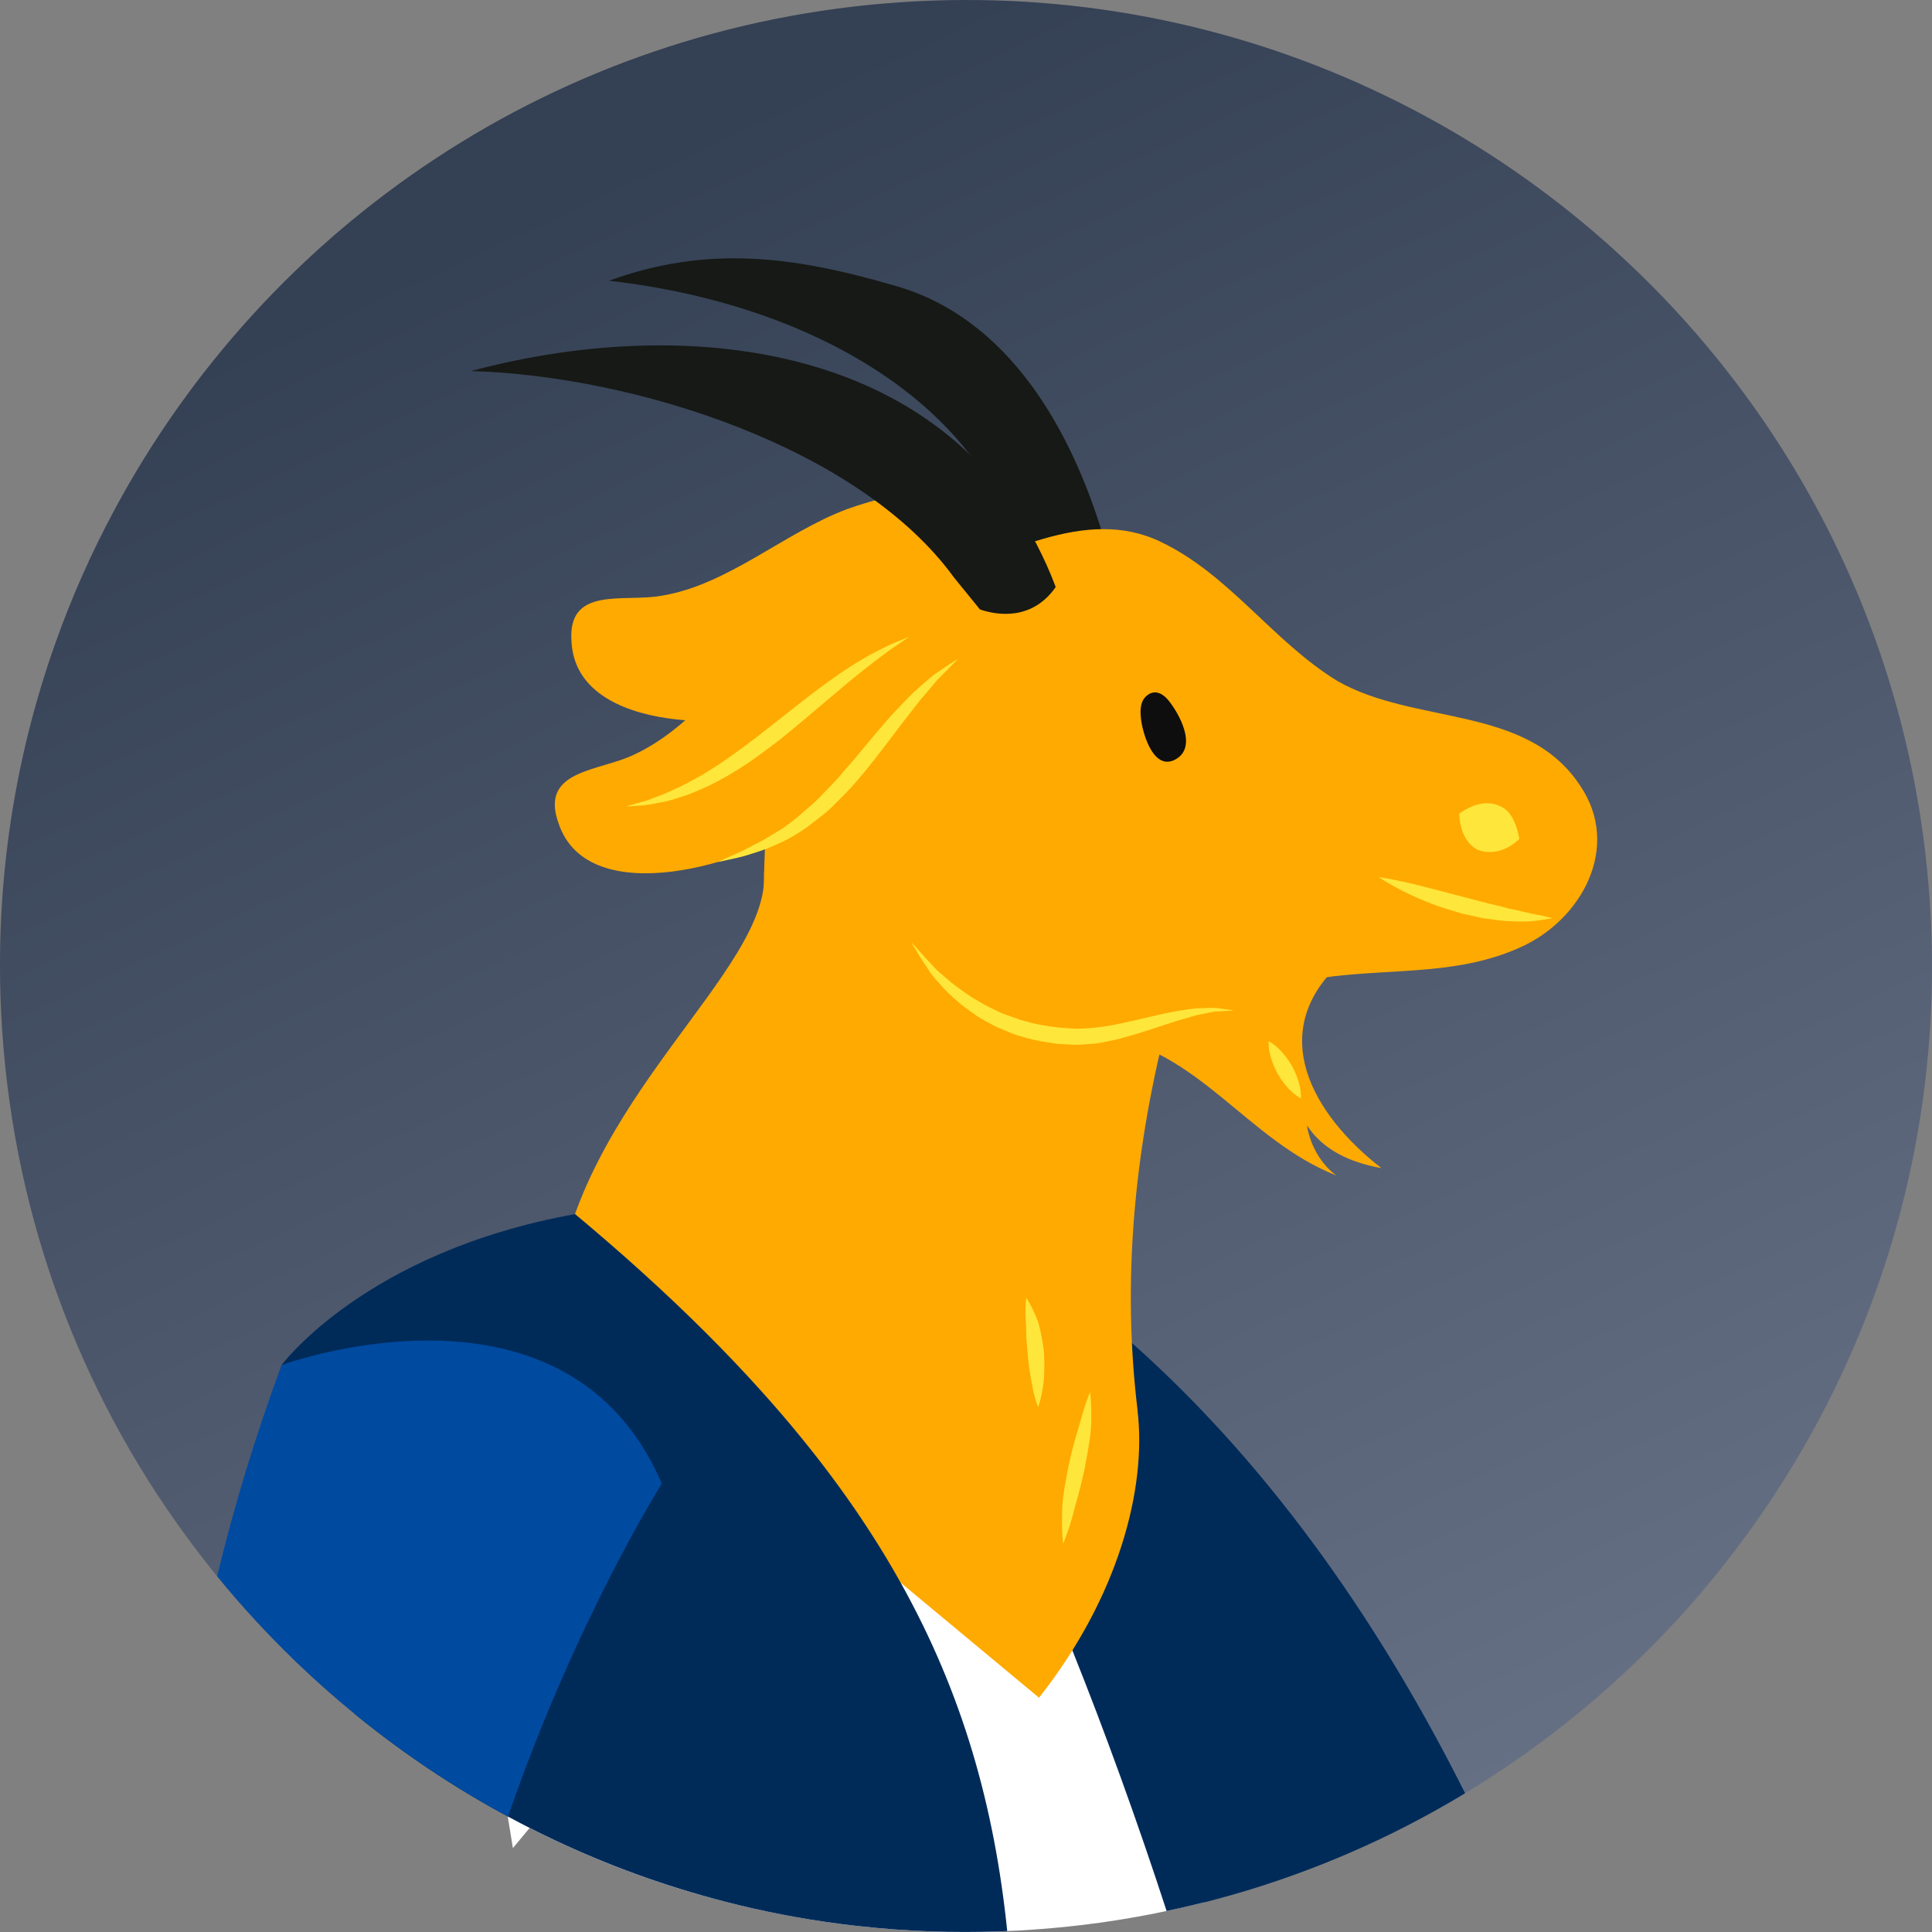
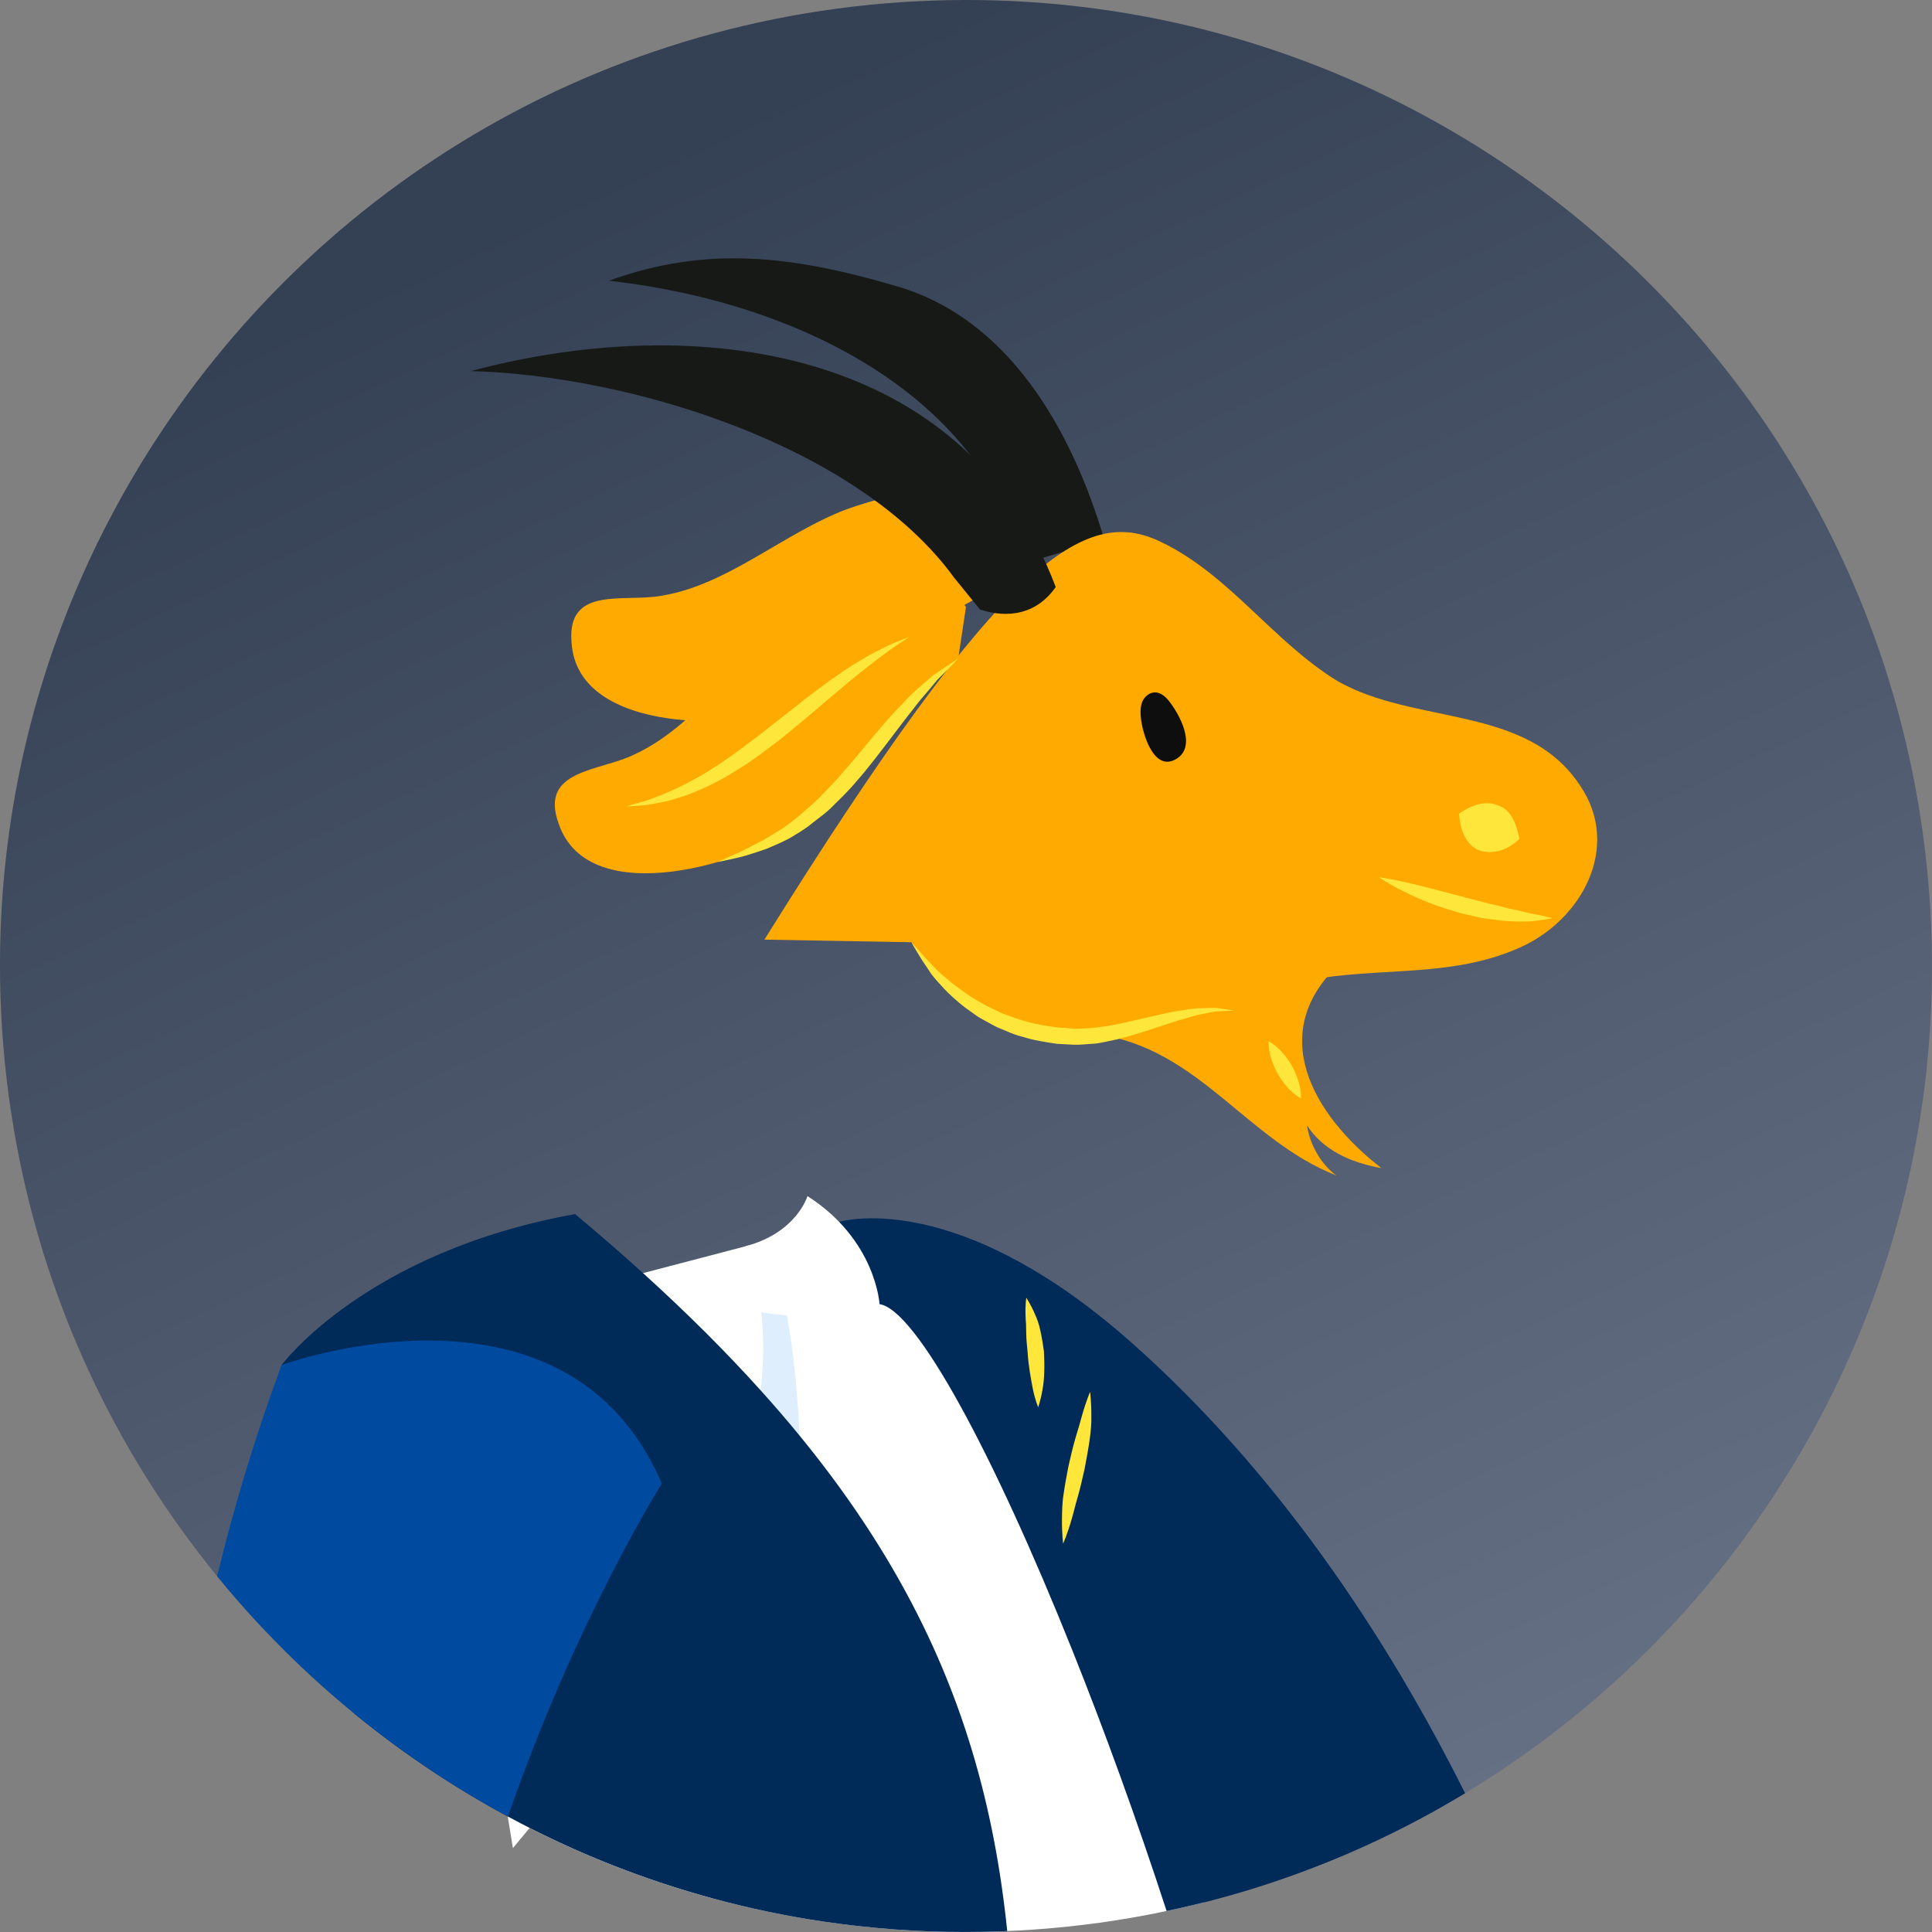
<svg xmlns="http://www.w3.org/2000/svg" width="80" height="80" viewBox="0 0 80 80" fill="none">
  <rect x="0" y="0" width="80" height="80" fill="#808080" stroke="none" />
  <g clip-path="url(#clip0_4888_37259)">
    <path d="M71.934 64.086C70.995 65.332 69.984 66.521 68.908 67.647C67.502 69.118 65.984 70.481 64.365 71.725C64.198 71.855 64.028 71.982 63.861 72.107C63.709 72.219 63.559 72.331 63.407 72.441C63.057 72.694 62.702 72.941 62.343 73.183C61.794 73.552 61.237 73.912 60.667 74.254C59.112 75.196 57.486 76.035 55.795 76.761C54.537 77.301 53.243 77.78 51.922 78.192C51.887 78.202 51.852 78.212 51.82 78.225C51.291 78.387 50.759 78.539 50.219 78.682C50.097 78.714 49.977 78.744 49.855 78.774C49.815 78.784 49.772 78.794 49.732 78.804C49.26 78.921 48.786 79.031 48.306 79.131C46.484 79.518 44.611 79.78 42.696 79.908C42.366 79.93 42.034 79.95 41.707 79.96C41.609 79.968 41.514 79.97 41.417 79.973C40.451 80.008 39.492 80.008 38.54 79.975C37.566 79.94 36.603 79.87 35.649 79.765C35.139 79.713 34.635 79.648 34.13 79.573C32.555 79.343 31.009 79.016 29.496 78.604C27.079 77.947 24.746 77.069 22.526 75.985C22.327 75.89 22.129 75.79 21.932 75.69C21.817 75.633 21.702 75.573 21.587 75.513C21.403 75.418 21.218 75.32 21.036 75.221C21.031 75.218 21.028 75.218 21.026 75.213C20.841 75.116 20.656 75.013 20.471 74.911C19.183 74.189 17.937 73.398 16.741 72.541C16.646 72.474 16.551 72.406 16.456 72.336C15.854 71.897 15.265 71.442 14.688 70.971C14.501 70.816 14.313 70.658 14.126 70.501C13.02 69.565 11.966 68.566 10.967 67.512C10.852 67.395 10.742 67.277 10.633 67.157C10.066 66.546 9.519 65.916 8.992 65.27C8.518 64.69 8.063 64.099 7.624 63.494C3.341 57.611 0.617 50.492 0.092 42.696C-0.29 37.047 0.522 31.593 2.31 26.582C2.981 24.697 3.793 22.874 4.732 21.126C11.025 9.389 23.038 1.056 37.304 0.092C51.226 -0.846 63.966 5.454 71.834 15.779C72.339 16.439 72.821 17.113 73.283 17.805C77.038 23.425 79.418 30.075 79.907 37.304C80.582 47.295 77.528 56.677 71.934 64.086Z" fill="url(#paint0_linear_4888_37259)" />
    <path d="M34.13 79.573C32.555 79.343 31.009 79.016 29.496 78.604C27.079 77.947 24.746 77.068 22.526 75.985C22.327 75.89 22.129 75.79 21.932 75.69C21.7 75.972 21.468 76.252 21.238 76.526L21.028 75.238V75.213L17.954 56.45L19.47 57.239C19.75 57.022 20.229 56.455 20.756 55.833C21.565 54.882 22.494 53.8 23.018 53.663L26.627 52.717L30.759 51.635L30.867 51.608L30.922 51.593L34.63 50.621C34.715 50.661 34.802 50.704 34.89 50.749C37.614 52.142 41.182 55.723 43.128 60.81C43.4 61.519 43.682 62.258 43.972 63.027C44.037 63.197 44.102 63.367 44.166 63.539C44.546 64.545 44.943 65.592 45.345 66.668C46.803 70.546 48.382 74.791 49.855 78.774C49.815 78.784 49.773 78.794 49.733 78.804C49.261 78.921 48.786 79.031 48.307 79.131C46.484 79.518 44.611 79.78 42.696 79.908C42.366 79.93 42.034 79.95 41.707 79.96C41.609 79.968 41.514 79.97 41.417 79.972C40.451 80.007 39.492 80.007 38.54 79.975C37.567 79.94 36.603 79.87 35.649 79.765C35.139 79.713 34.635 79.648 34.13 79.573Z" fill="white" />
    <path d="M60.667 74.254C59.112 75.195 57.486 76.035 55.795 76.761C54.537 77.301 53.243 77.78 51.922 78.192C51.888 78.202 51.852 78.212 51.82 78.225C51.291 78.387 50.759 78.539 50.219 78.681C50.097 78.714 49.977 78.744 49.855 78.774C49.815 78.784 49.773 78.794 49.733 78.804C49.261 78.921 48.786 79.031 48.307 79.131C47.063 75.315 45.727 71.642 44.404 68.338C41.127 60.153 37.931 54.225 36.42 54.002L34.63 50.621C34.63 50.621 34.667 50.609 34.742 50.592C35.504 50.399 40.096 49.593 46.871 55.611H46.873C52.861 60.934 57.344 67.627 60.667 74.254Z" fill="#002B59" />
    <g style="mix-blend-mode:color-burn">
      <path d="M33.147 62.086C33.084 66.671 32.32 72.741 29.496 78.604C27.079 77.947 24.746 77.068 22.526 75.985C22.327 75.89 22.129 75.79 21.932 75.69C25.643 71.178 29.491 65.727 30.972 60.275C31.214 59.371 31.394 58.47 31.499 57.574C31.581 56.862 31.616 56.155 31.596 55.453C31.586 55.081 31.561 54.712 31.521 54.345L32.587 54.475C32.587 54.475 32.617 54.622 32.662 54.902C32.782 55.628 33.012 57.244 33.107 59.444C33.144 60.25 33.162 61.137 33.147 62.086Z" fill="#DFEEFD" />
    </g>
-     <path d="M32.827 54.672C32.383 55.428 31.409 55.683 30.65 55.241L27.166 53.201L30.66 51.678C30.792 51.62 30.932 51.583 31.077 51.568L34.87 51.188L32.83 54.672H32.827Z" fill="#0051A8" />
    <path d="M30.864 51.605L36.42 54.002C36.42 54.002 36.278 51.348 33.436 49.528C33.436 49.528 32.987 51.051 30.864 51.605Z" fill="white" />
    <path d="M42.294 22.362C41.18 19.507 37.402 20.247 35.062 21.086C32.468 22.062 30.158 24.207 27.418 24.664C25.855 24.961 23.48 24.23 23.665 26.582C23.885 30.505 30.949 30.215 33.284 29.244C36.271 28.128 38.436 25.461 41.422 24.344L42.294 22.359V22.362Z" fill="#FFAA01" />
    <path d="M45.727 22.347C44.389 17.827 41.774 13.14 37.015 11.819C32.832 10.6 29.286 10.148 25.216 11.624C33.551 12.57 40.783 16.711 42.339 23.348L45.727 22.344V22.347Z" fill="#161915" />
-     <path d="M31.653 38.908C31.534 33.614 31.636 26.307 38.211 24.135C41.535 23.036 44.938 20.926 48.064 22.437C50.904 23.79 52.694 26.549 55.373 28.195C58.6 30.043 63.214 29.164 65.429 32.53C67.155 35.065 65.497 38.114 62.91 39.247C60.43 40.346 57.925 40.114 55.216 40.426C49.35 41.187 43.872 45.732 38.733 40.308C38.376 39.926 38.131 39.512 37.741 39.017L31.653 38.908Z" fill="#FFAA01" />
+     <path d="M31.653 38.908C41.535 23.036 44.938 20.926 48.064 22.437C50.904 23.79 52.694 26.549 55.373 28.195C58.6 30.043 63.214 29.164 65.429 32.53C67.155 35.065 65.497 38.114 62.91 39.247C60.43 40.346 57.925 40.114 55.216 40.426C49.35 41.187 43.872 45.732 38.733 40.308C38.376 39.926 38.131 39.512 37.741 39.017L31.653 38.908Z" fill="#FFAA01" />
    <path d="M45.447 42.831C49.643 43.417 51.62 47.218 55.341 48.676C54.729 48.249 54.24 47.42 54.12 46.601C54.787 47.623 55.915 48.139 57.201 48.369C54.357 46.167 52.367 42.733 55.533 39.846L54.804 37.382L46.773 38.66L44.421 39.357L45.45 42.831H45.447Z" fill="#FFAA01" />
    <path d="M39.504 23.915C35.586 18.521 26.245 15.552 19.497 15.365C28.862 12.865 39.951 14.363 43.715 24.307C42.756 25.683 41.337 25.495 40.578 25.236L39.504 23.915Z" fill="#161915" />
    <path d="M39.999 25.133C38.178 22.669 34.725 24.374 32.687 25.795C30.437 27.418 28.772 30.093 26.247 31.251C24.816 31.948 22.332 31.863 23.126 34.086C24.367 37.814 31.107 35.684 33.107 34.136C35.696 32.278 37.087 29.134 39.677 27.276L39.999 25.133Z" fill="#FFAA01" />
    <path d="M25.925 33.394C25.925 33.394 26.132 33.326 26.497 33.227C26.682 33.184 26.901 33.112 27.139 33.012C27.381 32.924 27.651 32.817 27.938 32.677C28.23 32.555 28.532 32.385 28.849 32.213C29.169 32.045 29.486 31.823 29.823 31.616C30.48 31.171 31.162 30.662 31.833 30.13C32.51 29.603 33.177 29.059 33.828 28.572C34.483 28.087 35.104 27.645 35.674 27.321C35.951 27.146 36.218 27.009 36.458 26.891C36.695 26.769 36.902 26.669 37.08 26.599C37.432 26.452 37.634 26.377 37.634 26.377C37.634 26.377 37.457 26.507 37.142 26.714C36.825 26.916 36.398 27.246 35.891 27.64C34.875 28.425 33.606 29.576 32.248 30.662C31.898 30.924 31.556 31.191 31.201 31.436C30.854 31.691 30.485 31.906 30.135 32.12C29.776 32.323 29.424 32.515 29.074 32.662C28.727 32.817 28.395 32.949 28.075 33.039C27.765 33.152 27.463 33.212 27.199 33.257C26.934 33.311 26.707 33.346 26.517 33.356C26.14 33.386 25.92 33.394 25.92 33.394H25.925Z" fill="#FFE63A" />
    <path d="M60.418 33.699C60.418 33.699 60.493 33.639 60.61 33.569C60.727 33.496 60.882 33.416 61.052 33.354C61.392 33.229 61.771 33.224 62.076 33.367C62.36 33.464 62.575 33.716 62.712 34.041C62.78 34.203 62.832 34.37 62.865 34.505C62.897 34.638 62.912 34.737 62.912 34.737C62.912 34.737 62.847 34.807 62.74 34.89C62.633 34.975 62.485 35.069 62.315 35.147C61.976 35.302 61.554 35.327 61.204 35.197C60.897 35.052 60.667 34.752 60.55 34.41C60.493 34.238 60.458 34.068 60.44 33.931C60.423 33.796 60.423 33.699 60.423 33.699H60.418Z" fill="#FFE63A" />
    <path d="M57.099 36.321C57.099 36.321 57.573 36.386 58.253 36.543C58.592 36.62 58.984 36.718 59.404 36.828C59.821 36.937 60.263 37.052 60.707 37.17C61.149 37.284 61.591 37.404 62.006 37.499C62.216 37.542 62.413 37.614 62.605 37.647C62.797 37.684 62.98 37.726 63.147 37.769C63.484 37.856 63.769 37.889 63.968 37.941C64.171 37.991 64.286 38.019 64.286 38.019C64.286 38.019 64.171 38.044 63.966 38.076C63.761 38.099 63.464 38.166 63.109 38.156C62.755 38.158 62.335 38.156 61.896 38.086C61.679 38.051 61.444 38.041 61.219 37.981C60.992 37.931 60.762 37.879 60.532 37.826C60.081 37.691 59.626 37.564 59.219 37.397C58.807 37.239 58.432 37.072 58.118 36.91C57.486 36.598 57.096 36.323 57.096 36.323L57.099 36.321Z" fill="#FFE63A" />
-     <path d="M47.103 58.383C46.464 53.099 46.963 47.825 48.244 42.676C48.544 41.472 49.113 32.243 46.576 32.837C46.571 32.837 31.638 36.108 31.638 36.108C31.923 40.211 23.875 45.567 23.016 53.663L43.023 70.299C46.299 66.151 47.495 61.646 47.1 58.383H47.103Z" fill="#FFAA01" />
    <path d="M51.091 41.842C51.091 41.842 50.859 41.862 50.449 41.879C50.244 41.877 50.007 41.954 49.737 41.999C49.47 42.039 49.166 42.161 48.836 42.241C48.174 42.443 47.42 42.723 46.561 42.955C46.351 43.02 46.127 43.068 45.899 43.113C45.672 43.158 45.445 43.218 45.2 43.222C44.956 43.235 44.726 43.27 44.461 43.26L43.767 43.222C43.288 43.153 42.791 43.075 42.341 42.93C42.109 42.875 41.889 42.791 41.674 42.696C41.46 42.606 41.242 42.526 41.047 42.408C40.85 42.296 40.651 42.201 40.468 42.081C40.291 41.956 40.119 41.832 39.951 41.712C39.627 41.46 39.337 41.197 39.092 40.94C38.863 40.681 38.613 40.436 38.471 40.191C38.313 39.954 38.171 39.752 38.066 39.574C37.851 39.225 37.739 39.02 37.739 39.02C37.739 39.02 37.901 39.187 38.168 39.492C38.298 39.647 38.471 39.824 38.665 40.031C38.85 40.254 39.1 40.416 39.357 40.656C39.622 40.87 39.924 41.085 40.243 41.297C40.411 41.395 40.581 41.497 40.755 41.599C40.935 41.694 41.123 41.779 41.31 41.872C41.495 41.971 41.699 42.034 41.902 42.106C42.104 42.181 42.309 42.254 42.521 42.301C42.945 42.431 43.372 42.486 43.809 42.546L44.504 42.596C44.701 42.606 44.933 42.578 45.143 42.571C45.575 42.536 46.007 42.468 46.424 42.376C47.258 42.199 48.052 41.984 48.746 41.864C49.101 41.817 49.41 41.747 49.71 41.749C50.002 41.749 50.257 41.712 50.457 41.749C50.861 41.802 51.091 41.842 51.091 41.842Z" fill="#FFE63A" />
    <path d="M29.723 35.694C29.723 35.694 29.91 35.601 30.245 35.454C30.41 35.377 30.62 35.302 30.842 35.182C31.064 35.065 31.311 34.93 31.586 34.797C31.846 34.638 32.135 34.473 32.425 34.288C32.705 34.083 32.982 33.886 33.274 33.616C33.571 33.364 33.878 33.099 34.136 32.81C34.41 32.53 34.687 32.248 34.947 31.926C35.496 31.321 35.996 30.665 36.515 30.078C36.765 29.778 37.02 29.498 37.272 29.239C37.522 28.977 37.749 28.727 37.994 28.522C38.228 28.31 38.45 28.125 38.645 27.96C38.858 27.815 39.042 27.688 39.192 27.586C39.497 27.383 39.674 27.276 39.674 27.276C39.674 27.276 39.529 27.433 39.275 27.688C39.147 27.815 38.992 27.97 38.815 28.148C38.655 28.342 38.475 28.562 38.273 28.792C38.066 29.017 37.874 29.294 37.651 29.568C37.432 29.843 37.209 30.145 36.975 30.452C36.505 31.067 36.008 31.736 35.452 32.37C35.184 32.69 34.877 32.994 34.572 33.291C34.278 33.609 33.951 33.838 33.644 34.076C33.354 34.323 32.994 34.53 32.68 34.717C32.355 34.89 32.033 35.02 31.743 35.147C31.444 35.254 31.164 35.339 30.919 35.417C30.674 35.496 30.457 35.529 30.28 35.576C29.923 35.656 29.718 35.694 29.718 35.694H29.723Z" fill="#FFE63A" />
    <path d="M47.565 28.749C47.532 28.769 47.5 28.792 47.468 28.822C47.178 29.074 47.21 29.523 47.26 29.865C47.345 30.447 47.79 31.951 48.691 31.436C49.603 30.914 48.809 29.516 48.369 28.984C48.154 28.727 47.862 28.569 47.565 28.747V28.749Z" fill="#0E0E0E" />
    <path d="M42.496 53.738C42.496 53.738 42.671 53.99 42.843 54.39C42.935 54.587 43.025 54.822 43.078 55.099C43.14 55.368 43.188 55.663 43.227 55.958C43.258 56.537 43.252 57.119 43.165 57.551C43.095 57.983 42.988 58.27 42.988 58.27C42.988 58.27 42.868 57.986 42.778 57.561C42.693 57.134 42.588 56.577 42.553 56.015C42.528 55.741 42.496 55.471 42.493 55.209C42.493 55.076 42.488 54.949 42.486 54.827C42.473 54.704 42.468 54.584 42.466 54.477C42.448 54.04 42.496 53.738 42.496 53.738Z" fill="#FFE63A" />
    <path d="M45.138 57.633C45.138 57.633 45.195 58.043 45.19 58.647C45.21 59.247 45.055 60.058 44.906 60.847C44.818 61.234 44.731 61.621 44.628 61.981C44.519 62.34 44.449 62.673 44.359 62.96C44.194 63.534 44.022 63.919 44.022 63.919C44.022 63.919 43.967 63.514 43.974 62.902C43.979 62.598 43.979 62.236 44.042 61.866C44.092 61.492 44.169 61.099 44.244 60.705C44.334 60.315 44.419 59.938 44.523 59.581C44.628 59.227 44.731 58.892 44.808 58.6C44.971 58.018 45.138 57.636 45.138 57.636V57.633Z" fill="#FFE63A" />
    <path d="M52.532 43.115C52.532 43.115 52.712 43.205 52.906 43.387C53.106 43.565 53.321 43.834 53.491 44.126C53.656 44.424 53.775 44.748 53.828 45.013C53.883 45.275 53.87 45.482 53.87 45.482C53.87 45.482 53.688 45.392 53.493 45.21C53.293 45.033 53.079 44.763 52.909 44.468C52.744 44.171 52.624 43.847 52.574 43.582C52.517 43.32 52.532 43.115 52.532 43.115Z" fill="#FFE63A" />
    <path d="M41.707 79.96C41.609 79.968 41.514 79.97 41.417 79.973C40.451 80.007 39.492 80.007 38.54 79.975C37.567 79.94 36.603 79.87 35.649 79.765C35.139 79.713 34.635 79.648 34.13 79.573C32.555 79.343 31.009 79.016 29.496 78.604C27.079 77.947 24.746 77.068 22.526 75.985C22.327 75.89 22.129 75.79 21.932 75.69C21.817 75.633 21.702 75.573 21.587 75.513C21.403 75.418 21.218 75.32 21.036 75.221C21.031 75.218 21.028 75.218 21.026 75.213C20.841 75.116 20.656 75.013 20.471 74.911C19.183 74.189 17.937 73.398 16.741 72.541C16.646 72.474 16.551 72.406 16.456 72.336C15.854 71.897 15.265 71.442 14.688 70.971L11.659 56.525C11.659 56.525 15.123 51.835 23.812 50.274H23.815C24.801 51.099 25.738 51.91 26.627 52.717C28.445 54.365 30.063 55.978 31.499 57.574C32.063 58.2 32.6 58.822 33.107 59.444C34.777 61.481 36.158 63.502 37.292 65.532C39.869 70.141 41.177 74.819 41.707 79.96Z" fill="#002B59" />
    <path d="M27.403 61.434C27.403 61.434 23.852 67.057 21.036 75.221C21.031 75.225 21.031 75.233 21.028 75.238V75.213C20.841 75.116 20.656 75.013 20.471 74.911C19.183 74.189 17.937 73.398 16.741 72.541C16.646 72.474 16.551 72.406 16.456 72.336C15.854 71.897 15.265 71.442 14.688 70.97C14.501 70.816 14.313 70.658 14.126 70.501C13.02 69.564 11.966 68.566 10.967 67.512C10.852 67.394 10.743 67.277 10.633 67.157C10.066 66.546 9.519 65.916 8.992 65.269C9.671 62.448 10.548 59.529 11.659 56.525C11.659 56.525 16.314 54.814 20.756 55.833C23.383 56.437 25.935 57.998 27.403 61.434Z" fill="#004AA0" />
  </g>
  <defs>
    <linearGradient id="paint0_linear_4888_37259" x1="23.091" y1="3.741" x2="56.909" y2="76.262" gradientUnits="userSpaceOnUse">
      <stop offset="0.05" stop-color="#344054" />
      <stop offset="1" stop-color="#667085" />
    </linearGradient>
    <clipPath id="clip0_4888_37259">
      <rect width="80" height="80" fill="white" />
    </clipPath>
  </defs>
</svg>